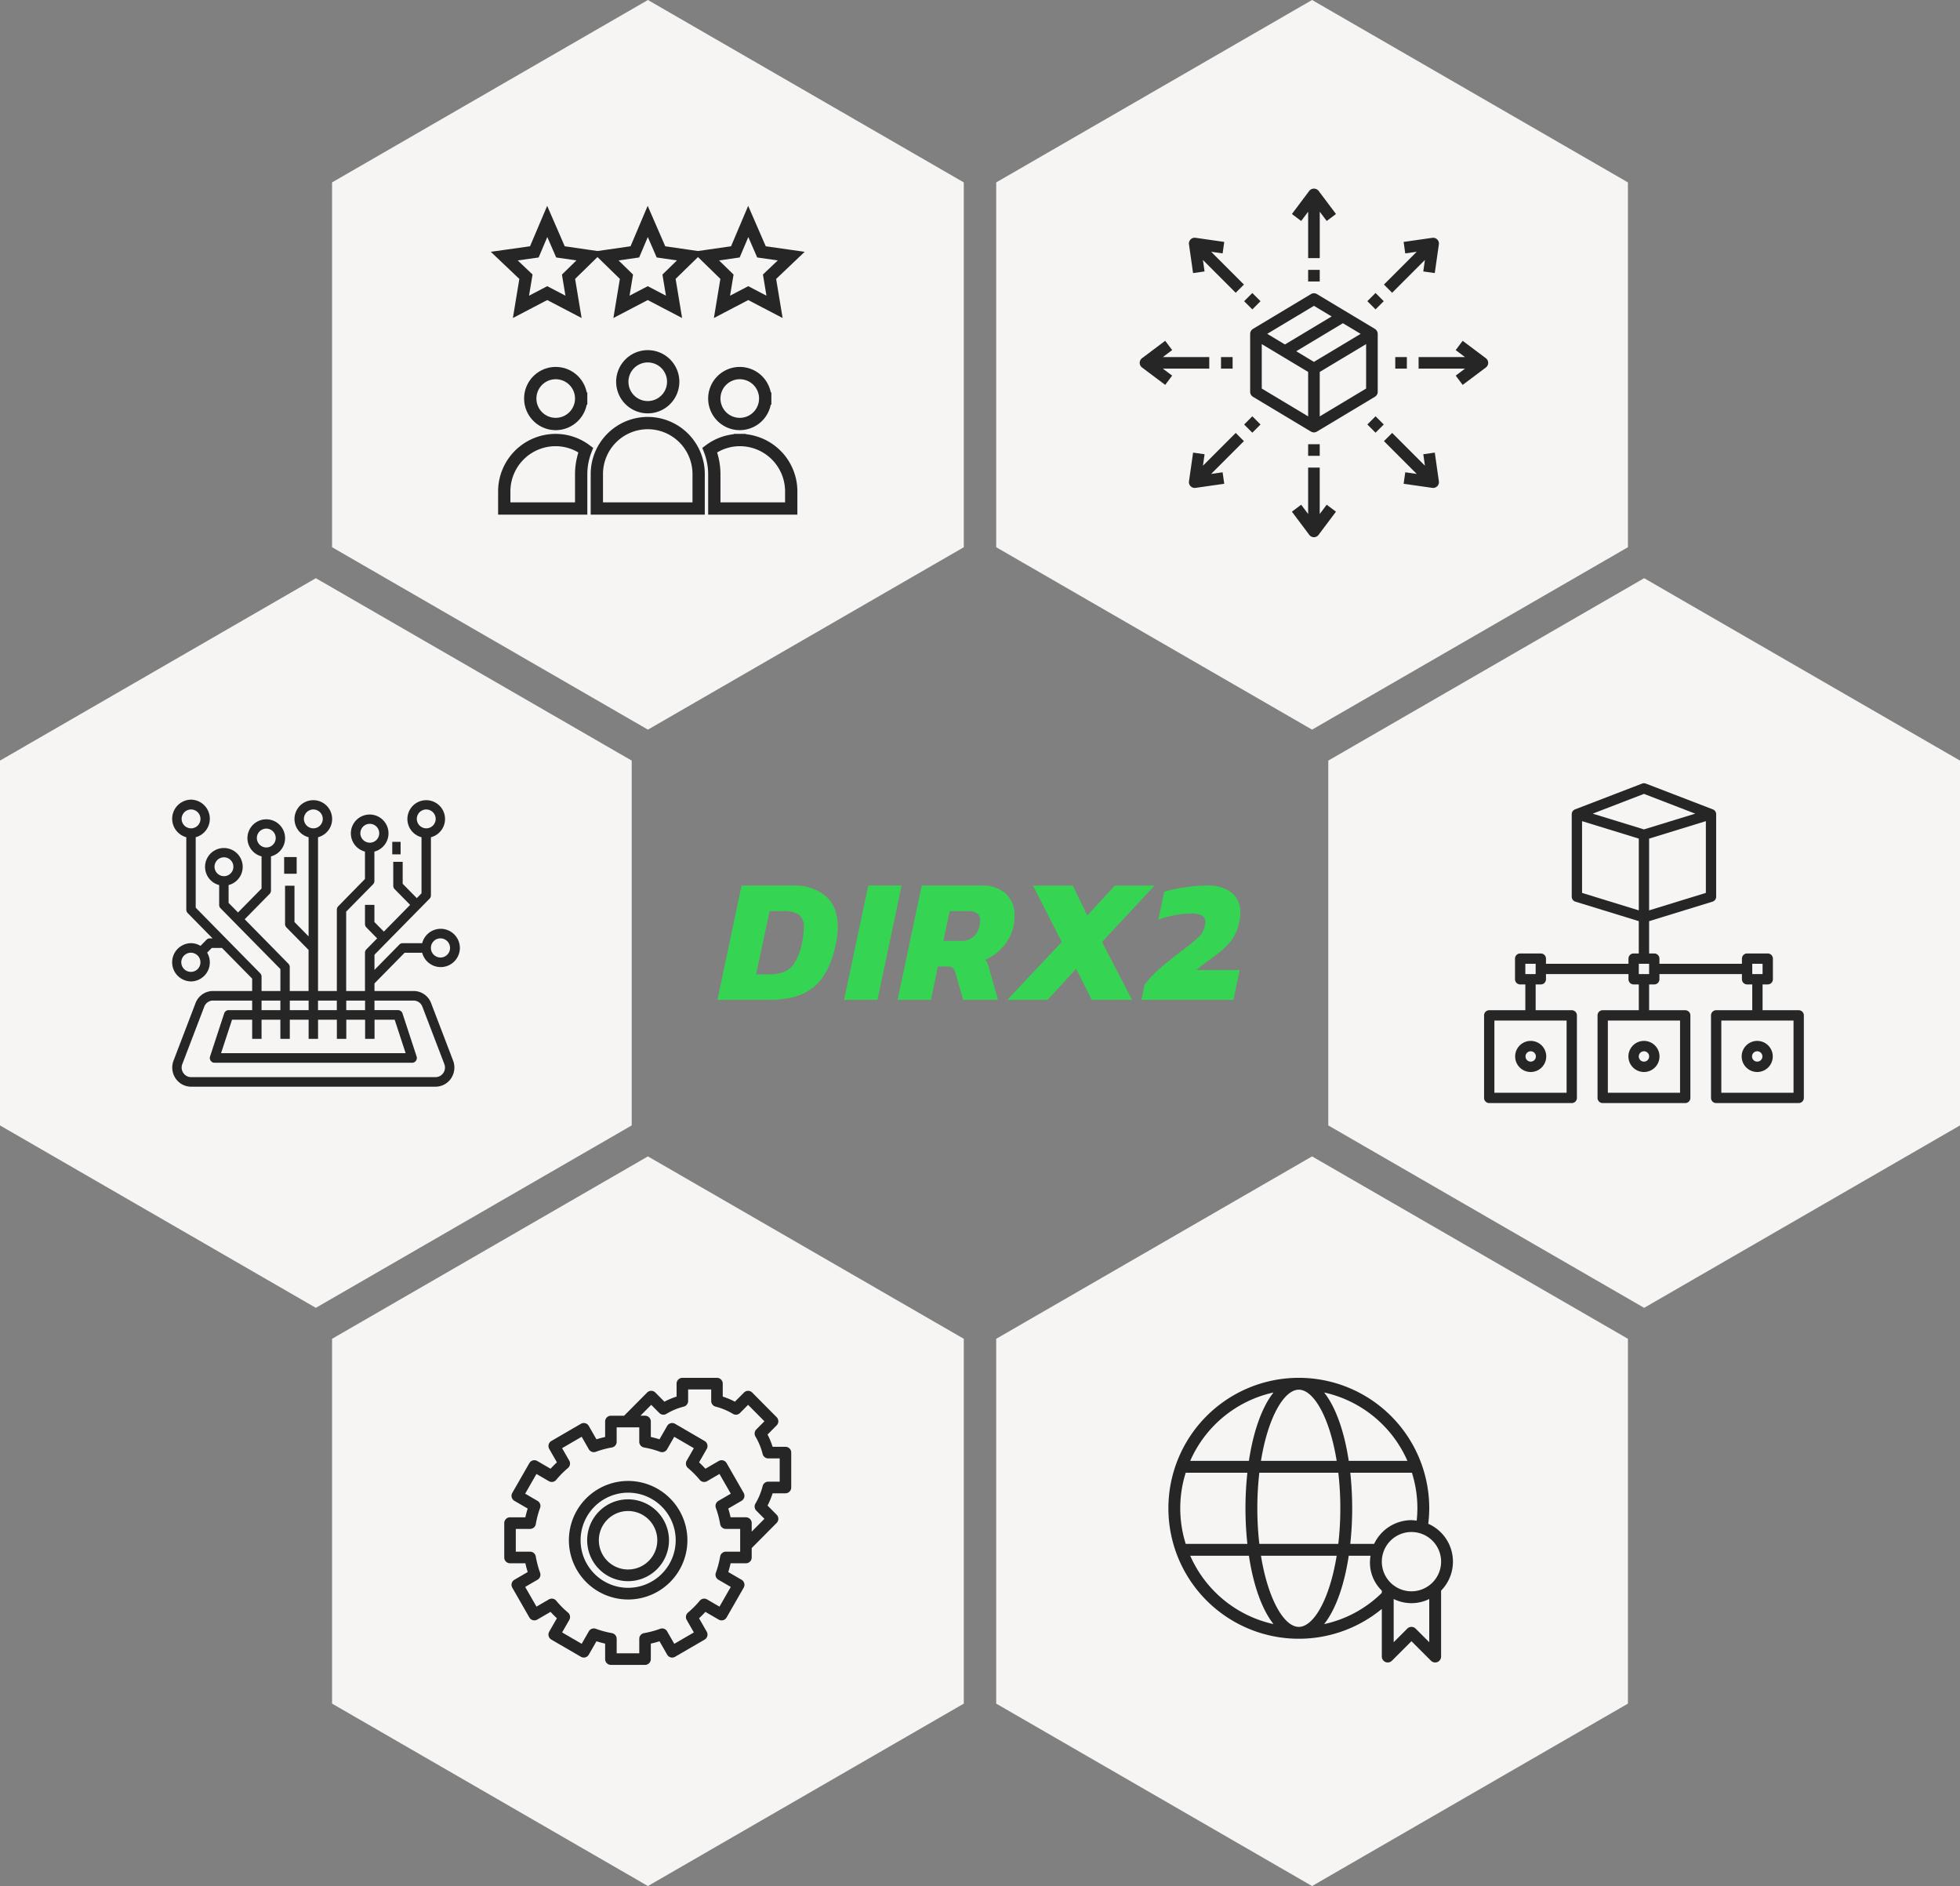
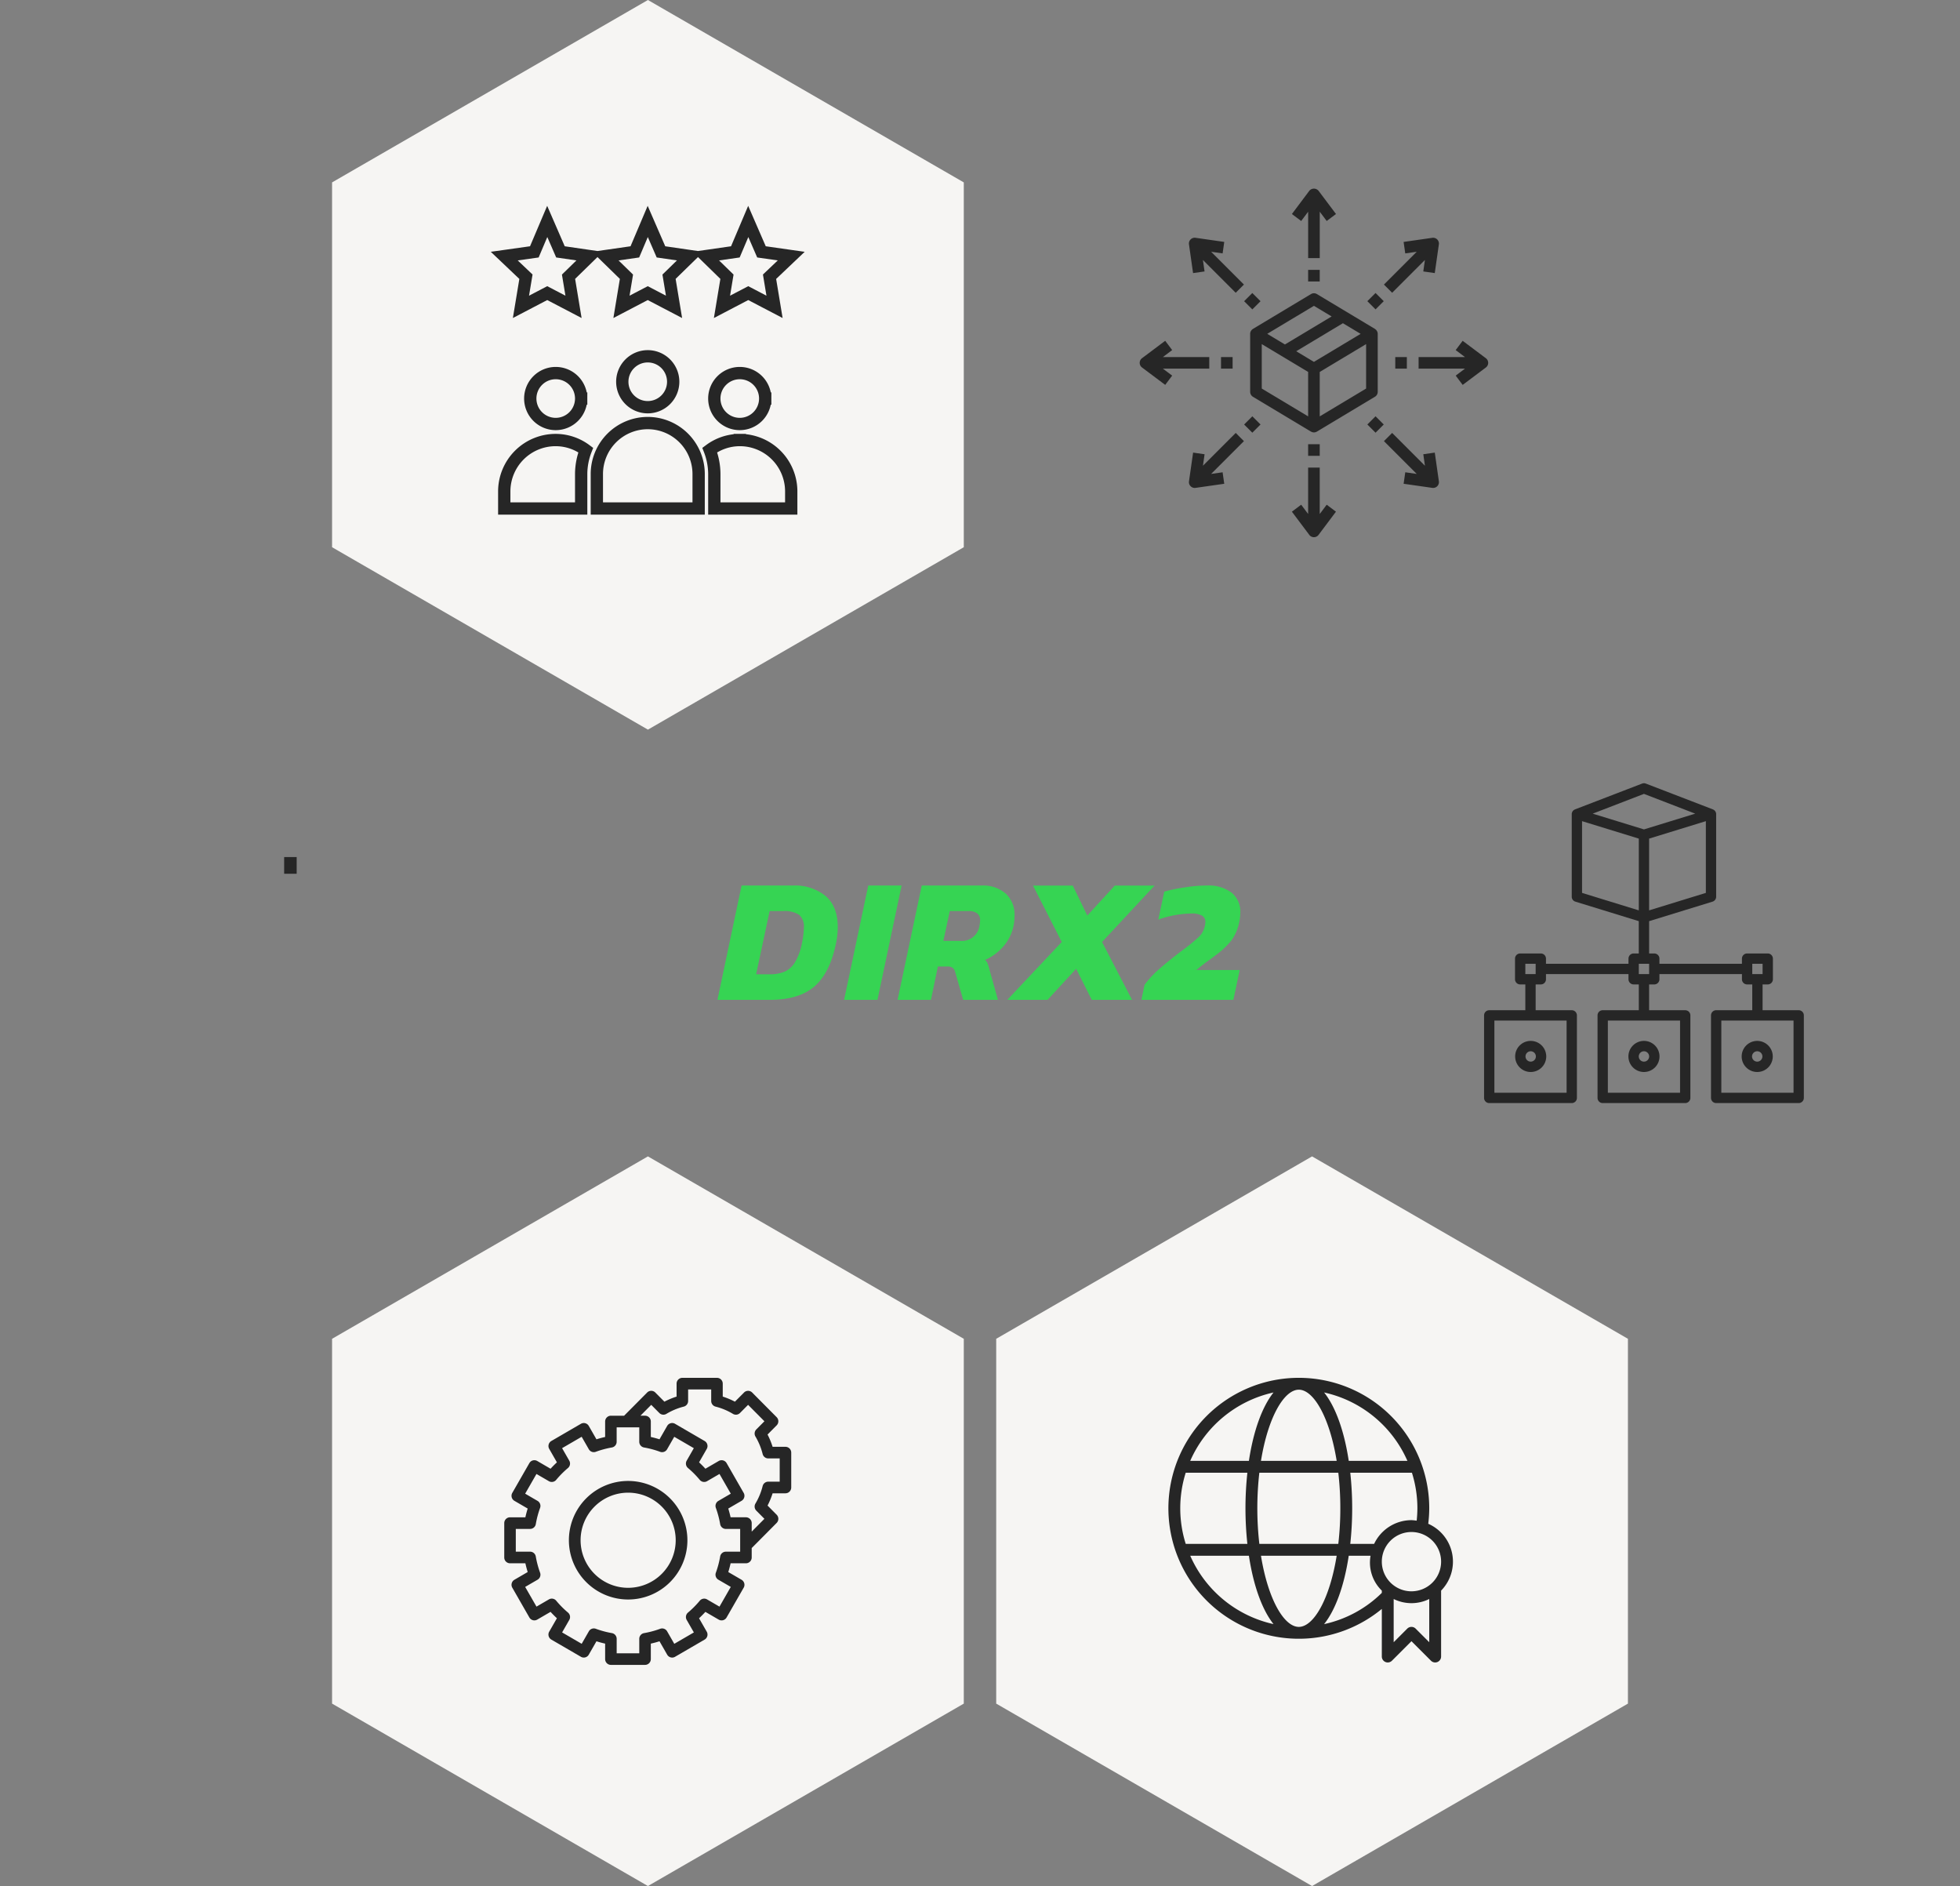
<svg xmlns="http://www.w3.org/2000/svg" width="478.09" height="459.931">
  <rect width="100%" height="100%" fill="#808080" stroke="none" />
  <defs>
    <style>.a{fill:#f6f5f3}.c{fill:#262626}</style>
  </defs>
  <path class="a" d="M81 44.481L158.043 0l77.047 44.481v88.965l-77.047 44.484L81 133.446z" />
  <path d="M151.792 93.094A6.208 6.208 0 10158 86.886a6.215 6.215 0 00-6.208 6.208zM158 103.17a12.429 12.429 0 00-12.415 12.415V124h24.83v-8.415A12.429 12.429 0 00158 103.17zm-16.239-5.982a6.208 6.208 0 10-6.208 6.208 6.215 6.215 0 006.208-6.208zm44.893 0a6.208 6.208 0 10-6.208 6.208 6.215 6.215 0 006.208-6.208zM133.484 54l-3.148 7.422L123 62.456l5.291 5.026-1.217 7.348 6.41-3.35 6.41 3.35-1.217-7.348 5.153-5.026-7.121-1.034zm27.741 7.422L158 54l-3.146 7.422-7.2 1.034 5.153 5.026-1.217 7.348 6.41-3.35 6.41 3.35-1.217-7.348 5.153-5.026zM182.516 54l-3.146 7.422-7.2 1.034 5.153 5.026-1.217 7.348 6.41-3.35 6.41 3.35-1.217-7.348L193 62.456l-7.259-1.035zm-2.069 53.309a12.311 12.311 0 00-7.325 2.436 16.387 16.387 0 011.117 5.841v8.415H193v-4.276a12.533 12.533 0 00-12.553-12.416zM123 119.724V124h18.761v-8.415a16.388 16.388 0 011.117-5.841 12.312 12.312 0 00-7.325-2.435A12.533 12.533 0 00123 119.724zm0 0" fill="none" stroke="#262626" stroke-width="3" />
-   <path class="a" d="M243 44.481L320.043 0l77.047 44.481v88.965l-77.047 44.484L243 133.446z" />
  <path class="c" d="M336.006 81.046a1.08 1.08 0 00-.052-.127 1.493 1.493 0 00-.086-.208 1.427 1.427 0 00-.1-.13 1.351 1.351 0 00-.123-.16 19.81 19.81 0 01-.273-.219l-14.141-8.485a1.414 1.414 0 00-1.457 0l-14.14 8.485a1.247 1.247 0 00-.148.115 1.621 1.621 0 00-.133.1 1.49 1.49 0 00-.122.158 1.259 1.259 0 00-.1.132 1.486 1.486 0 00-.085.2 1.426 1.426 0 00-.054.134 1.365 1.365 0 00-.05.366v14.141a1.414 1.414 0 00.686 1.212l14.141 8.485.016.007.016.011a1.367 1.367 0 00.232.095c.033.011.064.03.1.04a1.391 1.391 0 00.735 0c.034-.01.065-.028.1-.04a1.367 1.367 0 00.232-.095l.016-.011.016-.007 14.141-8.485a1.414 1.414 0 00.686-1.212V81.413a1.384 1.384 0 00-.053-.367zM320.5 74.578l4.322 2.593-11.393 6.831-4.322-2.594zm-1.414 26.963l-11.313-6.788V83.911l11.313 6.788zm1.414-13.292l-4.322-2.594 11.392-6.836 4.322 2.594zm12.727 6.505l-11.313 6.788v-10.84l11.313-6.788zm-11.596-48.22a1.465 1.465 0 00-2.263 0l-4.242 5.657 2.263 1.7 1.7-2.263v11.31h2.828V51.625l1.7 2.263 2.263-1.7zm1.98 76.546l-1.7 2.263V114.03h-2.825v11.313l-1.7-2.263-2.263 1.7 4.242 5.656a1.414 1.414 0 002.263 0l4.242-5.656zm-4.526-57.27h2.828v2.828h-2.828zm0 42.519h2.828v2.828h-2.828zM294.969 87.07h-11.313l2.263-1.7-1.7-2.263-5.654 4.245a1.414 1.414 0 000 2.263l5.657 4.242 1.697-2.258-2.263-1.7h11.313zm67.748.565a1.419 1.419 0 00-.283-.283l-5.657-4.242-1.7 2.263 2.263 1.7h-11.31v2.826h11.313l-2.263 1.7 1.7 2.263 5.657-4.242a1.414 1.414 0 00.28-1.985zm-64.883-.565h2.828v2.828h-2.828zm42.503 0h2.828v2.828h-2.828zm-36.913-17.676l-8-8 2.8.4.4-2.8-7-1.005a1.414 1.414 0 00-1.606 1.606l1 7 2.8-.4-.4-2.8 8 8zm47.552 47.979l-1-7-2.8.4.4 2.8-8-8-2 2 8 8-2.8-.4-.4 2.8 7 1a1.389 1.389 0 00.2.014 1.414 1.414 0 001.414-1.414 1.4 1.4 0 00-.014-.2zm-47.504-43.921l2-2 2 2-2 2zm30.056 30.064l2-2 2 2-2 2zm-38.108 12.057l8-8-1.994-2-8 8 .4-2.8-2.8-.4-1.005 7a1.414 1.414 0 001.4 1.615 1.39 1.39 0 00.2-.014l7-1-.4-2.8zm55.153-57.178a1.4 1.4 0 00-1.2-.4l-7 1 .4 2.8 2.8-.4-8 8 2 2 8-8-.4 2.8 2.8.4 1-7a1.414 1.414 0 00-.4-1.2zm-47.099 45.123l2-2 2 2-2 2zm30.054-30.071l2-2 2 2-2 2z" />
  <path d="M180.888 215.946h12.466a11.891 11.891 0 018.03 2.554q2.964 2.555 2.965 7.575a19.139 19.139 0 01-.433 3.982q-1.472 7.23-5.259 10.5t-10.887 3.268h-12.769zm6.839 21.643a9.279 9.279 0 003.636-.628 5.722 5.722 0 002.532-2.273 14.258 14.258 0 001.71-4.632 20.493 20.493 0 00.476-3.809 3.734 3.734 0 00-1.19-3.182 6.588 6.588 0 00-3.874-.887h-3.29l-3.29 15.41zm24.058-21.643h8.138l-5.887 27.876h-8.138zm13.049 0h14.5a8.459 8.459 0 016.017 1.991 7.011 7.011 0 012.121 5.368 13.927 13.927 0 01-.26 2.554 11.058 11.058 0 01-2.446 4.913 12.492 12.492 0 01-4.48 3.312 2.352 2.352 0 01.606.866 11.764 11.764 0 01.476 1.558l2.051 7.315h-8.484l-1.922-6.709a2.073 2.073 0 00-.628-1.1 2.14 2.14 0 00-1.32-.324h-2.295l-1.688 8.138h-8.138zm9.566 13.505a4.294 4.294 0 004.5-3.593 10.7 10.7 0 00.173-1.385 2.146 2.146 0 00-.671-1.71 3.3 3.3 0 00-2.186-.584h-4.546l-1.558 7.272zm24.584.265l-7.012-13.765h9.7l3.55 7.316 6.709-7.316h9.7l-12.813 13.765 7.315 14.111h-9.826l-3.809-7.575-6.969 7.575h-9.826zm20.2 10.441a24.423 24.423 0 013.389-3.687q1.9-1.683 4.923-4.028l.725-.554a47.225 47.225 0 004.2-3.41 5.231 5.231 0 001.47-2.685 3.892 3.892 0 00.128-.938 1.723 1.723 0 00-.831-1.577 5.053 5.053 0 00-2.579-.511 24.9 24.9 0 00-8.071 1.492l1.449-6.82a38.14 38.14 0 015.343-1.087 31.345 31.345 0 014.987-.405 9.373 9.373 0 016.117 1.748 5.965 5.965 0 012.11 4.859 11.214 11.214 0 01-.256 2.259 11.384 11.384 0 01-1.9 4.5 20.416 20.416 0 01-4.113 3.815q-.3.256-1.662 1.236t-2.344 1.812c-.654.554-.485.336-.478.371h10.6l-1.541 7.28h-22.436z" fill="#36d453" />
-   <path class="a" d="M0 185.481L77.043 141l77.047 44.481v88.965L77.043 318.93 0 274.446z" />
-   <path class="c" d="M105.166 244.643a4.566 4.566 0 00-4.279-2.976h-9.543v-1.85l7.36-7.483h4.278a4.668 4.668 0 100-2.333H98.23a1.135 1.135 0 00-.811.342l-6.074 6.175v-3.7l13.434-13.66a1.171 1.171 0 00.336-.825v-14.165a4.59 4.59 0 10-2.3 0v13.682l-1.148 1.167-3.443-3.5v-5.35h-2.3V216a1.171 1.171 0 00.336.825l3.779 3.842-6.41 6.517-2.3-2.333v-4.184h-2.3v4.667a1.171 1.171 0 00.336.825l2.631 2.675-2.631 2.675a1.171 1.171 0 00-.336.825v9.333h-4.59v-19.351l6.549-6.658a1.171 1.171 0 00.336-.825v-7.165a4.591 4.591 0 10-2.3 0v6.682l-6.524 6.658a1.171 1.171 0 00-.336.825v19.834h-4.59v-37.5a4.591 4.591 0 10-2.3 0v24.183l-3.443-3.5V216h-2.3v9.333a1.171 1.171 0 00.336.825l5.4 5.491v10.018h-4.59v-5.834a1.171 1.171 0 00-.336-.825l-10.653-10.841 6.074-6.175a1.171 1.171 0 00.336-.825v-8.333a4.591 4.591 0 10-2.3 0v7.849l-5.738 5.833-2.3-2.333v-4.349a4.591 4.591 0 10-2.3 0v4.832a1.171 1.171 0 00.336.825l14.597 14.825v5.35H63.8v-3.5a1.171 1.171 0 00-.336-.825L47.738 221.35v-17.182A4.666 4.666 0 0046.59 195a4.666 4.666 0 00-1.148 9.168v17.665a1.171 1.171 0 00.336.825l6.074 6.175h-.672a1.135 1.135 0 00-.811.342l-1.462 1.486A4.474 4.474 0 0046.59 230a4.667 4.667 0 000 9.333 4.65 4.65 0 003.94-7.022l1.126-1.145h2.492l7.36 7.483v3.017h-9.543a4.563 4.563 0 00-4.278 2.976l-5.356 14a4.727 4.727 0 00.49 4.325 4.566 4.566 0 003.79 2.033h59.632a4.568 4.568 0 003.789-2.032 4.731 4.731 0 00.49-4.325zm2.244-15.81a2.334 2.334 0 11-2.3 2.333 2.317 2.317 0 012.3-2.333zm-5.738-29.166a2.3 2.3 0 112.295 2.333 2.317 2.317 0 01-2.295-2.333zm-13.77 3.5A2.3 2.3 0 1190.2 205.5a2.317 2.317 0 01-2.3-2.333zm-25.246 1.166a2.3 2.3 0 112.3 2.333 2.317 2.317 0 01-2.3-2.333zm-10.328 7a2.3 2.3 0 112.3 2.333 2.317 2.317 0 01-2.3-2.333zM44.3 199.667A2.3 2.3 0 1146.59 202a2.317 2.317 0 01-2.29-2.333zM46.59 237a2.334 2.334 0 112.3-2.333 2.317 2.317 0 01-2.3 2.333zm37.869 7h4.59v2.333h-4.59zm-2.3 0v2.333h-4.59V244zm-8.028-44.333A2.3 2.3 0 1176.426 202a2.317 2.317 0 01-2.295-2.333zM70.689 244h4.59v2.333h-4.59zm-6.889 0h4.59v2.333H63.8zm0 9.333v-4.666h4.59v4.667h2.3v-4.667h4.59v4.667h2.3v-4.667h4.59v4.667h2.3v-4.667h4.59v4.667h2.3v-4.667h4.91l2.677 8.167H53.92l2.68-8.167h4.911v4.667zm44.337 8.317a2.255 2.255 0 01-1.9 1.016H46.611a2.254 2.254 0 01-1.895-1.016 2.333 2.333 0 01-.246-2.163l5.356-14A2.284 2.284 0 0151.965 244h9.543v2.333H55.77a1.149 1.149 0 00-1.089.8l-3.443 10.5a1.181 1.181 0 00.162 1.049 1.144 1.144 0 00.931.484h48.2a1.141 1.141 0 00.931-.484 1.186 1.186 0 00.158-1.051l-3.443-10.5a1.149 1.149 0 00-1.089-.8h-5.744V244h9.543a2.284 2.284 0 012.139 1.488l5.356 14a2.333 2.333 0 01-.245 2.162z" />
-   <path class="c" d="M69.312 209.004h3.053v4.07h-3.053zm26.37-3.711h2.035v3.053h-2.035z" />
-   <path class="a" d="M324 185.481L401.043 141l77.047 44.481v88.965l-77.047 44.484L324 274.446z" />
+   <path class="c" d="M69.312 209.004h3.053v4.07h-3.053zh2.035v3.053h-2.035z" />
  <path class="c" d="M397.209 257.627a3.791 3.791 0 103.791-3.791 3.791 3.791 0 00-3.791 3.791zm5.055 0a1.264 1.264 0 11-1.264-1.264 1.264 1.264 0 011.264 1.264zm-32.682 0a3.791 3.791 0 103.791-3.791 3.791 3.791 0 00-3.791 3.791zm5.055 0a1.264 1.264 0 11-1.264-1.264 1.264 1.264 0 011.264 1.264z" />
  <path class="c" d="M438.742 246.353h-8.807v-6.29h1.258a1.258 1.258 0 001.258-1.258v-5.033a1.258 1.258 0 00-1.258-1.258h-5.032a1.258 1.258 0 00-1.261 1.258v1.258h-20.126v-1.258a1.258 1.258 0 00-1.258-1.258h-1.258v-7.879l15.467-4.758a1.258 1.258 0 00.888-1.2v-20.133a1.258 1.258 0 00-.513-1.007 2.217 2.217 0 00-.3-.164l-16.348-6.29a1.269 1.269 0 00-.9 0l-16.358 6.291a2.217 2.217 0 00-.3.164 1.258 1.258 0 00-.511 1.007v20.13a1.258 1.258 0 00.888 1.2l15.466 4.758v7.879h-1.253a1.258 1.258 0 00-1.258 1.258v1.258H377.1v-1.256a1.258 1.258 0 00-1.258-1.258h-5.036a1.258 1.258 0 00-1.258 1.258v5.033a1.258 1.258 0 001.258 1.258h1.258v6.291h-8.806a1.258 1.258 0 00-1.258 1.258v20.13a1.258 1.258 0 001.258 1.254h20.129a1.258 1.258 0 001.258-1.258v-20.126a1.258 1.258 0 00-1.258-1.258h-8.806v-6.291h1.258a1.258 1.258 0 001.261-1.259v-1.258h20.126v1.258a1.258 1.258 0 001.258 1.258h1.258v6.291h-8.807a1.258 1.258 0 00-1.258 1.258v20.13a1.258 1.258 0 001.258 1.255h20.13a1.258 1.258 0 001.258-1.258v-20.126a1.258 1.258 0 00-1.258-1.258h-8.807v-6.291h1.258a1.258 1.258 0 001.258-1.258v-1.259H424.9v1.258a1.258 1.258 0 001.258 1.258h1.258v6.291h-8.803a1.258 1.258 0 00-1.258 1.258v20.13a1.258 1.258 0 001.258 1.255h20.129a1.258 1.258 0 001.258-1.254v-20.13a1.258 1.258 0 00-1.258-1.259zM416.1 217.744l-13.842 4.259v-17.497l13.842-4.259zM401 193.596l12.506 4.822L401 202.26l-12.506-3.842zm-15.1 6.651l13.842 4.259v17.5l-13.842-4.262zm-3.771 66.237h-17.613V248.87h17.613zm-7.548-28.938h-2.516v-2.516h2.516zm35.225 28.938h-17.612V248.87h17.612zm-7.548-28.938h-2.516v-2.516h2.516zm25.161-2.516h2.516v2.516h-2.516zm10.065 31.454h-17.613V248.87h17.613z" />
  <path class="c" d="M424.836 257.627a3.791 3.791 0 103.791-3.791 3.791 3.791 0 00-3.791 3.791zm5.055 0a1.264 1.264 0 11-1.264-1.264 1.264 1.264 0 011.264 1.264z" />
  <path class="a" d="M243 326.481L320.043 282l77.047 44.481v88.965l-77.047 44.484L243 415.446z" />
  <path class="c" d="M348.382 371.588a32.259 32.259 0 00.245-3.774 31.814 31.814 0 10-11.569 24.54v11.611a1.446 1.446 0 002.468 1.022l4.762-4.762 4.762 4.762a1.446 1.446 0 002.468-1.022V387.89a10.085 10.085 0 00-3.137-16.3zm-2.647-3.774a29.486 29.486 0 01-.175 3.021 9.945 9.945 0 00-1.271-.129 10.109 10.109 0 00-9.107 5.784h-5.819a80.833 80.833 0 00.466-8.676 80.833 80.833 0 00-.466-8.676H344.4a28.808 28.808 0 011.335 8.675zm-2.435-11.569h-14.31c-1.1-7.3-3.223-13.176-6.005-16.674a29.015 29.015 0 0120.315 16.674zm-16.364 11.568a75.407 75.407 0 01-.492 8.676h-19.261a76.774 76.774 0 010-17.353h19.261a75.437 75.437 0 01.492 8.677zm-10.123-28.921c3.606 0 7.521 6.742 9.234 17.353h-18.468c1.714-10.61 5.628-17.353 9.234-17.353zm-6.171.679c-2.782 3.5-4.906 9.372-6.005 16.674h-14.313a29.015 29.015 0 0120.318-16.674zm-22.75 28.242a28.8 28.8 0 011.334-8.676h15.038a81.084 81.084 0 000 17.353h-15.038a28.808 28.808 0 01-1.334-8.677zm2.432 11.569h14.313c1.1 7.3 3.223 13.176 6.005 16.674a29.016 29.016 0 01-20.318-16.674zm26.489 17.353c-3.606 0-7.521-6.742-9.234-17.353h18.468c-1.713 10.61-5.628 17.353-9.234 17.353zm20.245-8.295a28.689 28.689 0 01-14.078 7.622c2.785-3.5 4.911-9.374 6.01-16.68h5.323a9.508 9.508 0 002.746 8.508zm11.569 12.034l-3.316-3.316a1.445 1.445 0 00-2.045 0l-3.316 3.316v-10.539a9.775 9.775 0 008.676 0v10.539zm-4.338-12.416a7.23 7.23 0 117.23-7.23 7.237 7.237 0 01-7.23 7.23z" />
  <path class="a" d="M81 326.481L158.043 282l77.047 44.481v88.965l-77.047 44.484L81 415.446z" />
-   <path class="c" d="M153.202 365.631a9.978 9.978 0 109.978 9.978 9.99 9.99 0 00-9.978-9.978zm0 17.107a7.129 7.129 0 117.129-7.129 7.137 7.137 0 01-7.129 7.129z" />
  <path class="c" d="M153.22 361.147a14.454 14.454 0 1014.454 14.454 14.47 14.47 0 00-14.454-14.454zm0 26.059a11.6 11.6 0 1111.6-11.6 11.618 11.618 0 01-11.6 11.6z" />
  <path class="c" d="M191.593 352.82h-3.137a18.715 18.715 0 00-1.232-2.992l2.219-2.234a1.423 1.423 0 000-2l-5.97-6.01a1.4 1.4 0 00-1.99 0l-2.219 2.231a18.494 18.494 0 00-2.97-1.24v-3.158a1.412 1.412 0 00-1.407-1.417h-8.444a1.412 1.412 0 00-1.407 1.417v3.158a18.506 18.506 0 00-2.971 1.24l-2.22-2.234a1.4 1.4 0 00-1.99 0l-5.619 5.657h-3.222a1.412 1.412 0 00-1.407 1.417v3.769c-.715.159-1.422.349-2.118.569l-1.871-3.262a1.4 1.4 0 00-1.918-.522l-7.213 4.192a1.422 1.422 0 00-.515 1.935l1.871 3.273q-.806.745-1.548 1.558l-3.247-1.888a1.4 1.4 0 00-1.923.519l-4.164 7.261a1.422 1.422 0 00.515 1.935l3.24 1.883c-.218.7-.407 1.413-.565 2.133h-3.744a1.412 1.412 0 00-1.407 1.417v8.382a1.412 1.412 0 001.407 1.417h3.744c.158.719.347 1.432.565 2.133l-3.24 1.883a1.422 1.422 0 00-.515 1.935l4.164 7.261a1.4 1.4 0 001.922.519l3.247-1.887q.74.811 1.548 1.558l-1.875 3.269a1.422 1.422 0 00.515 1.935l7.218 4.194a1.4 1.4 0 001.918-.517l1.871-3.262q1.044.33 2.118.569v3.769a1.412 1.412 0 001.407 1.417h8.329a1.412 1.412 0 001.407-1.417v-3.77a25.51 25.51 0 002.118-.569l1.871 3.263a1.4 1.4 0 001.922.519l7.213-4.192a1.422 1.422 0 00.515-1.935l-1.875-3.269q.806-.745 1.548-1.558l3.247 1.887a1.4 1.4 0 001.922-.519l4.169-7.263a1.422 1.422 0 00-.515-1.935l-3.24-1.883c.218-.7.407-1.413.565-2.133h3.74a1.412 1.412 0 001.408-1.419v-2.313a1.408 1.408 0 00.116-.1l5.97-6.012a1.423 1.423 0 000-2l-2.219-2.234a18.7 18.7 0 001.231-2.991h3.137a1.412 1.412 0 001.407-1.422v-8.5a1.412 1.412 0 00-1.407-1.417zm-11.05 25.574h-3.493a1.41 1.41 0 00-1.387 1.175 23 23 0 01-1.048 3.95 1.421 1.421 0 00.618 1.714l3.021 1.756-2.754 4.807-3.028-1.76a1.4 1.4 0 00-1.783.318 23.1 23.1 0 01-2.872 2.891 1.423 1.423 0 00-.316 1.795l1.748 3.048-4.775 2.775-1.744-3.042a1.4 1.4 0 00-1.7-.622 22.594 22.594 0 01-3.93 1.055 1.414 1.414 0 00-1.167 1.4v3.516h-5.511v-3.52a1.414 1.414 0 00-1.167-1.4 22.594 22.594 0 01-3.923-1.054 1.4 1.4 0 00-1.7.622l-1.744 3.042-4.775-2.775 1.748-3.048a1.423 1.423 0 00-.316-1.795 23.1 23.1 0 01-2.872-2.891 1.4 1.4 0 00-1.783-.318l-3.028 1.76-2.762-4.804 3.021-1.756a1.421 1.421 0 00.618-1.714 22.988 22.988 0 01-1.047-3.95 1.41 1.41 0 00-1.387-1.175h-3.49v-5.551h3.492a1.41 1.41 0 001.387-1.175 22.984 22.984 0 011.047-3.95 1.421 1.421 0 00-.617-1.709l-3.024-1.76 2.757-4.807 3.028 1.76a1.4 1.4 0 001.783-.318 23.111 23.111 0 012.872-2.891 1.423 1.423 0 00.316-1.795l-1.748-3.048 4.775-2.776 1.744 3.042a1.4 1.4 0 001.7.622 22.613 22.613 0 013.923-1.055 1.414 1.414 0 001.167-1.4v-3.512h5.514v3.516a1.414 1.414 0 001.167 1.4 22.605 22.605 0 013.923 1.055 1.4 1.4 0 001.7-.622l1.744-3.042 4.775 2.776-1.74 3.044a1.423 1.423 0 00.316 1.795 23.1 23.1 0 012.872 2.891 1.4 1.4 0 001.783.318l3.028-1.76 2.757 4.807-3.022 1.76a1.421 1.421 0 00-.618 1.714 22.993 22.993 0 011.048 3.95 1.41 1.41 0 001.387 1.175h3.493zm9.642-17.074h-2.792a1.409 1.409 0 00-1.365 1.071 15.862 15.862 0 01-1.758 4.269 1.424 1.424 0 00.212 1.73l1.976 1.989-3.1 3.122v-2.074a1.412 1.412 0 00-1.408-1.418h-3.743a25.934 25.934 0 00-.565-2.133l3.24-1.883a1.422 1.422 0 00.518-1.934l-4.164-7.261a1.4 1.4 0 00-1.922-.519l-3.247 1.887q-.74-.811-1.548-1.558l1.871-3.269a1.422 1.422 0 00-.515-1.935l-7.213-4.195a1.4 1.4 0 00-1.923.519l-1.871 3.262c-.7-.22-1.4-.41-2.118-.569v-3.767a1.412 1.412 0 00-1.407-1.417h-1.127l2.634-2.651 1.976 1.989a1.4 1.4 0 001.717.215 15.707 15.707 0 014.243-1.771 1.415 1.415 0 001.064-1.374v-2.812h5.629v2.812a1.415 1.415 0 001.064 1.374 15.713 15.713 0 014.242 1.771 1.4 1.4 0 001.717-.215l1.976-1.989 3.98 4.007-1.976 1.989a1.424 1.424 0 00-.212 1.727 15.884 15.884 0 011.758 4.271 1.409 1.409 0 001.365 1.071h2.793v5.667z" />
</svg>